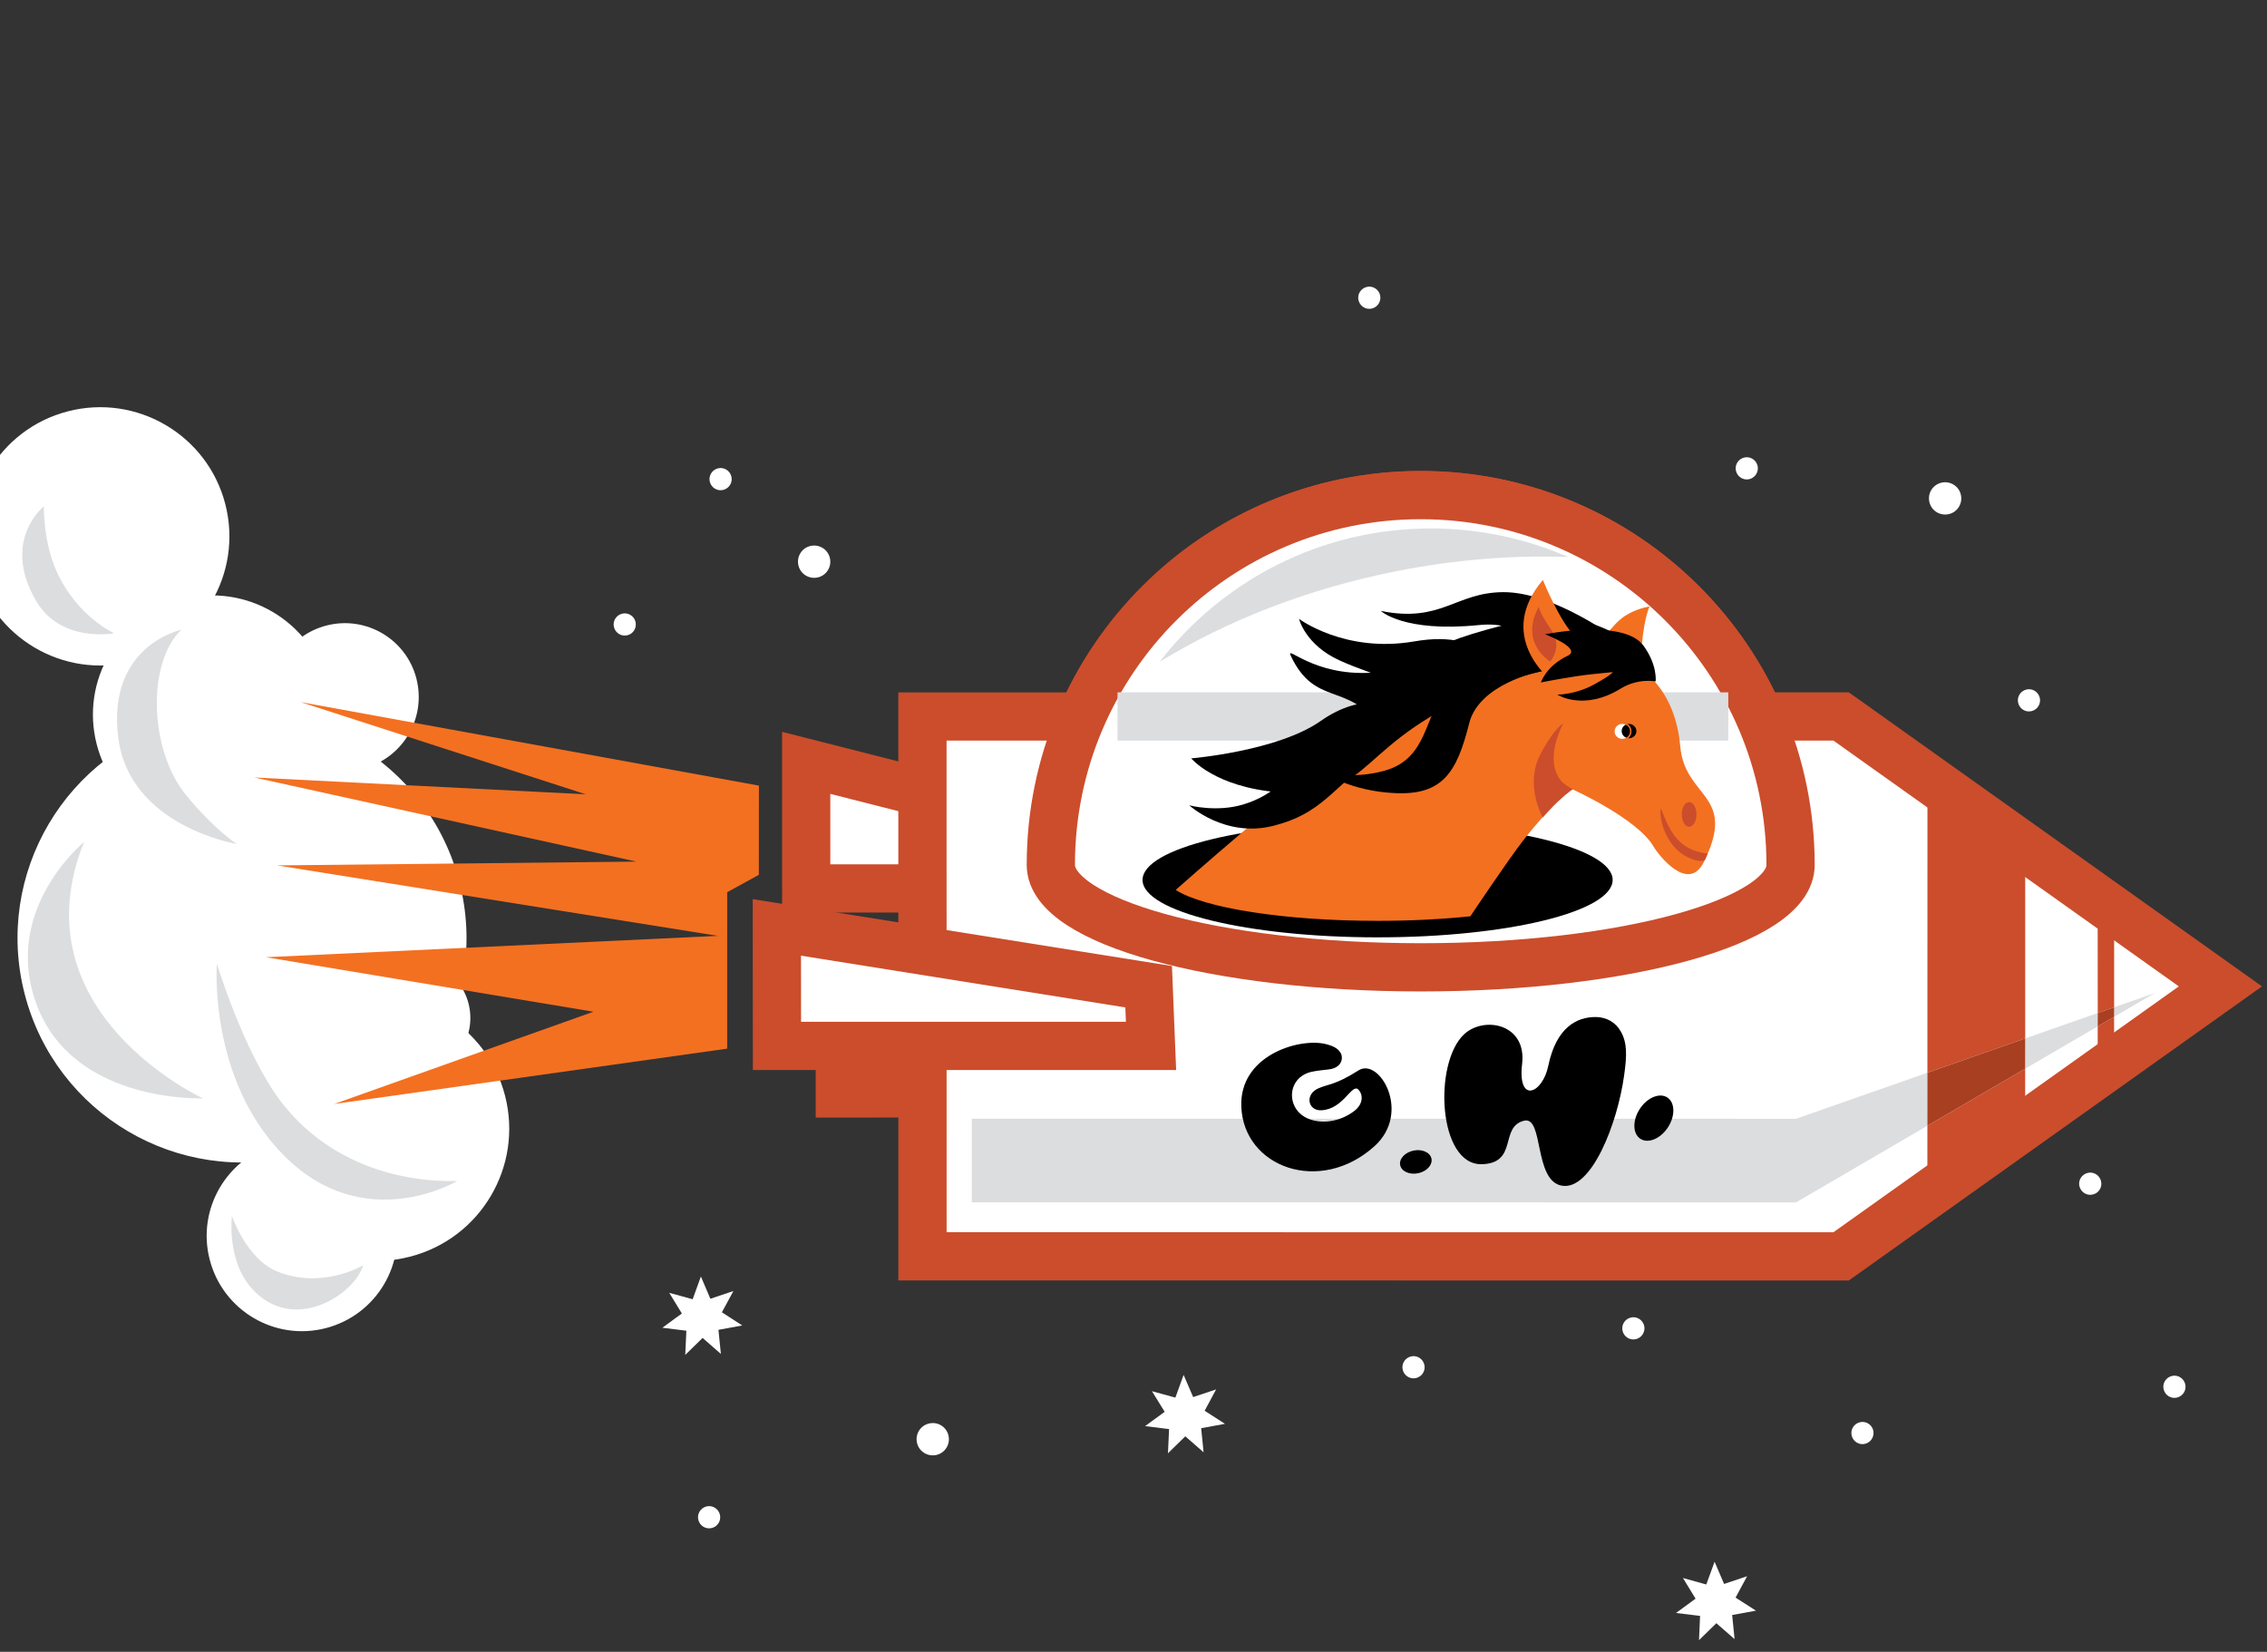
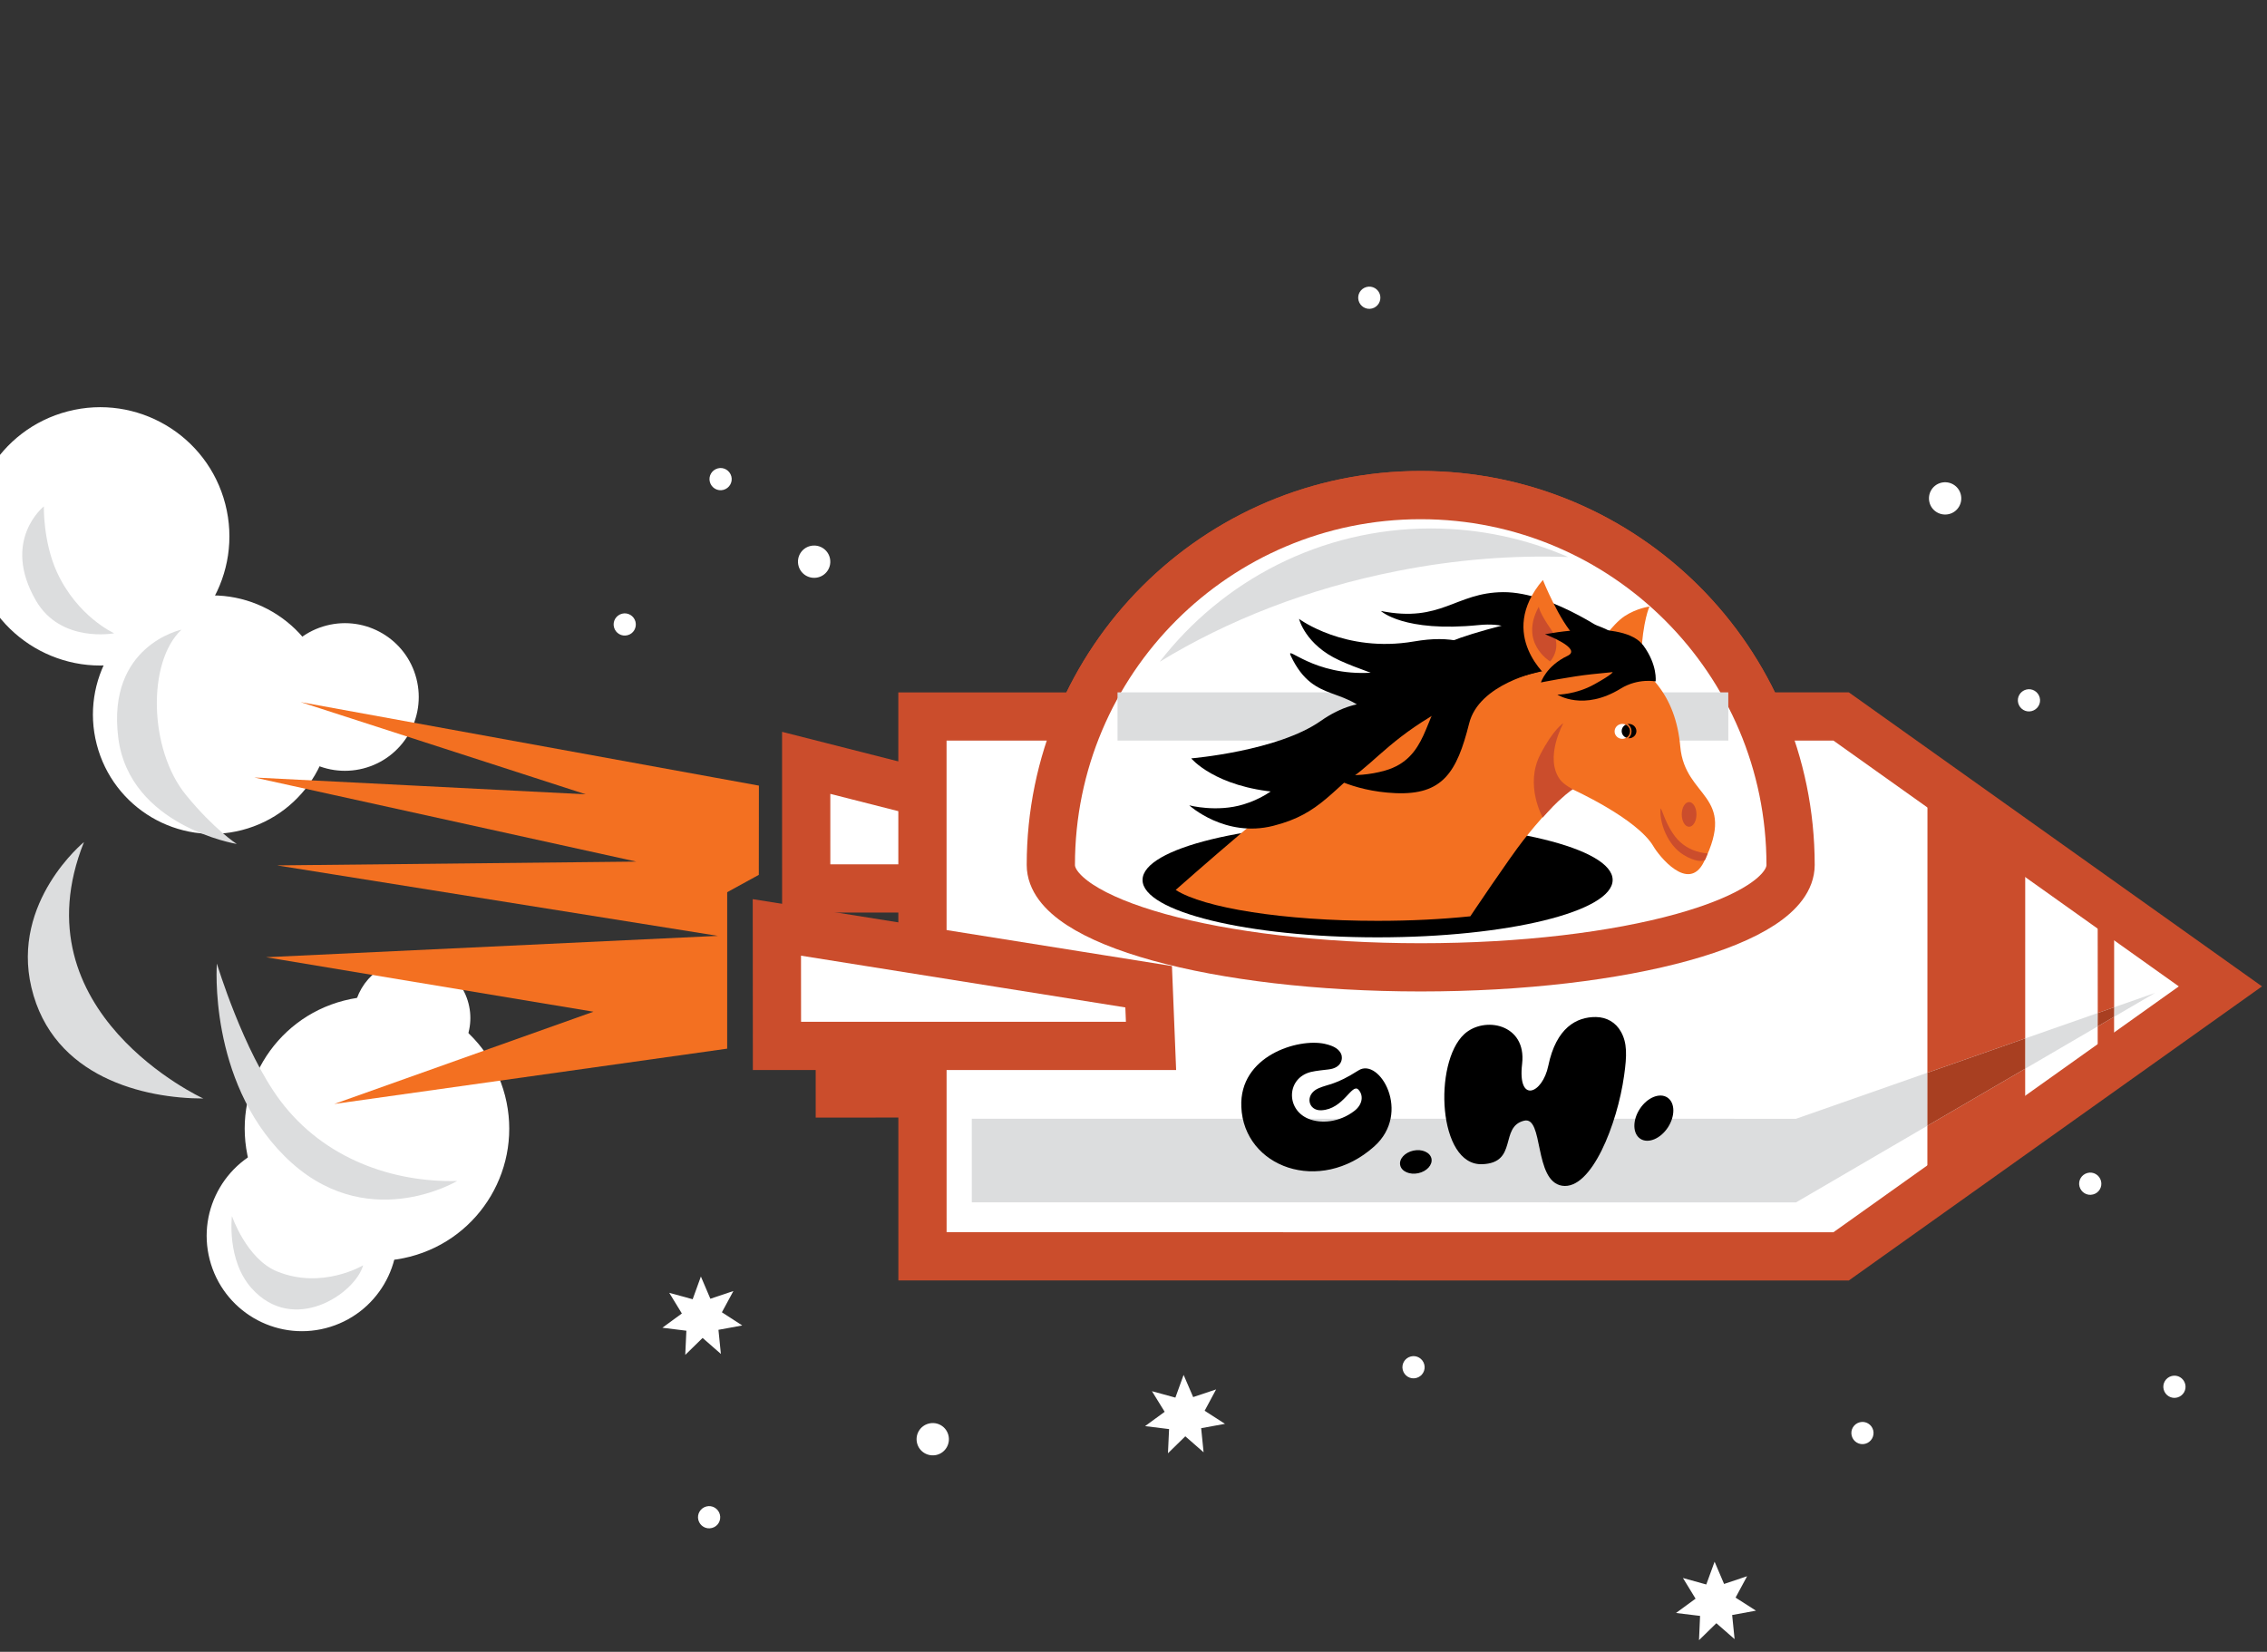
<svg xmlns="http://www.w3.org/2000/svg" width="376" height="274" viewBox="0 0 376 274" fill="none">
  <rect x="0" y="0" width="376" height="274" fill="#333333" stroke="none" />
  <g clip-path="url(#clip0)">
    <path d="M235.633 82.124C201.754 82.12 174.293 109.594 174.289 143.473C174.285 152.863 201.753 160.455 235.633 160.459C269.512 160.463 296.979 152.858 296.983 143.468C296.972 109.597 269.513 82.128 235.633 82.124Z" fill="white" />
    <path d="M235.633 82.124C201.754 82.12 174.293 109.594 174.289 143.473C174.285 152.863 201.753 160.455 235.633 160.459C269.512 160.463 296.979 152.858 296.983 143.468C296.972 109.597 269.513 82.128 235.633 82.124Z" stroke="#CB4D2C" stroke-width="8" stroke-miterlimit="10" />
    <path d="M169.656 135.683L133.713 126.54L133.717 147.371L169.657 147.379L169.656 135.683Z" fill="white" />
    <path d="M169.656 135.683L133.713 126.54L133.717 147.371L169.657 147.379L169.656 135.683Z" stroke="#CB4D2C" stroke-width="8" stroke-miterlimit="10" />
    <path d="M161.621 181.375L139.289 181.379L139.282 164.974L161.208 167.897L161.621 181.375Z" fill="white" />
    <path d="M161.621 181.375L139.289 181.379L139.282 164.974L161.208 167.897L161.621 181.375Z" stroke="#CB4D2C" stroke-width="8" stroke-miterlimit="10" />
    <path d="M152.994 118.851L305.372 118.849L368.272 163.619L305.366 208.402L153.002 208.397L152.994 118.851Z" fill="white" />
    <path d="M152.994 118.851L305.372 118.849L368.272 163.619L305.366 208.402L153.002 208.397L152.994 118.851Z" stroke="#CB4D2C" stroke-width="8" stroke-miterlimit="10" />
    <path d="M21.981 109.712C10.53 112.668 -1.162 105.779 -4.118 94.328C-7.075 82.876 -0.186 71.184 11.266 68.228C22.718 65.272 34.409 72.161 37.366 83.612C40.322 95.064 33.433 106.756 21.981 109.712Z" fill="white" />
-     <path d="M49.448 191.638C29.544 196.782 9.239 184.804 4.096 164.9C-1.047 144.996 10.931 124.691 30.834 119.548C50.738 114.405 71.043 126.383 76.186 146.287C81.329 166.191 69.352 186.495 49.448 191.638Z" fill="white" />
    <path d="M57.044 165.976C45.319 168.994 38.26 180.957 41.286 192.695C44.303 204.419 56.267 211.479 68.005 208.453C79.743 205.427 86.788 193.472 83.763 181.734C80.722 170.003 68.767 162.958 57.044 165.976Z" fill="white" />
    <path d="M46.137 189.702C37.685 191.889 32.596 200.502 34.783 208.954C36.97 217.406 45.583 222.495 54.035 220.308C62.487 218.121 67.576 209.509 65.389 201.056C63.225 192.61 54.598 187.53 46.137 189.702Z" fill="white" />
    <path d="M30.245 99.401C19.683 102.132 13.306 112.912 16.046 123.489C18.777 134.051 29.557 140.427 40.134 137.688C50.696 134.956 57.072 124.176 54.333 113.6C51.615 103.03 40.821 96.661 30.245 99.401Z" fill="white" />
    <path d="M60.263 127.47C53.714 129.154 47.036 125.219 45.352 118.669C43.667 112.12 47.603 105.442 54.152 103.758C60.702 102.073 67.379 106.009 69.064 112.559C70.748 119.108 66.812 125.786 60.263 127.47Z" fill="white" />
    <path d="M70.745 178.246C65.556 179.588 60.27 176.464 58.937 171.289C57.596 166.1 60.719 160.815 65.894 159.481C71.069 158.148 76.369 161.264 77.702 166.438C79.043 171.627 75.92 176.913 70.745 178.246Z" fill="white" />
    <path d="M125.871 130.317L49.869 116.465L97.154 131.757L42.178 128.966L105.542 142.92L45.942 143.549L119.059 155.238L44.117 158.781L98.43 167.821L55.438 183.121L120.608 173.947L120.61 147.994L125.856 145.119L125.871 130.317Z" fill="#F37021" />
    <path d="M287.857 265.008L291.241 267.171L287.291 267.894L287.695 271.893L284.671 269.253L281.794 272.068L281.971 268.041L277.978 267.557L281.224 265.183L279.13 261.755L283.001 262.829L284.379 259.052L285.952 262.742L289.771 261.46L287.857 265.008Z" fill="white" />
    <path d="M199.801 234.011L203.171 236.182L199.221 236.905L199.626 240.904L196.593 238.249L193.716 241.064L193.901 237.052L189.923 236.56L193.169 234.185L191.06 230.766L194.946 231.832L196.31 228.063L197.896 231.744L201.701 230.471L199.801 234.011Z" fill="white" />
    <path d="M119.732 217.679L123.11 219.865L119.16 220.587L119.564 224.586L116.531 221.932L113.655 224.747L113.84 220.735L109.862 220.242L113.093 217.876L110.999 214.449L114.885 215.514L116.248 211.745L117.821 215.435L121.64 214.153L119.732 217.679Z" fill="white" />
    <path d="M227.572 51.169C226.588 51.43 225.589 50.833 225.329 49.849C225.068 48.864 225.665 47.865 226.649 47.605C227.634 47.344 228.633 47.941 228.893 48.926C229.139 49.919 228.543 50.917 227.572 51.169Z" fill="white" />
    <path d="M234.907 228.575C233.922 228.836 232.924 228.239 232.663 227.254C232.402 226.27 232.999 225.271 233.984 225.01C234.968 224.75 235.967 225.347 236.228 226.331C236.488 227.316 235.891 228.314 234.907 228.575Z" fill="white" />
    <path d="M309.367 239.489C308.382 239.75 307.383 239.153 307.123 238.168C306.862 237.184 307.459 236.185 308.444 235.924C309.428 235.664 310.427 236.261 310.687 237.245C310.934 238.238 310.337 239.237 309.367 239.489Z" fill="white" />
    <path d="M118.073 253.457C117.089 253.717 116.09 253.121 115.829 252.136C115.569 251.151 116.166 250.153 117.15 249.892C118.135 249.632 119.133 250.228 119.394 251.213C119.655 252.198 119.066 253.211 118.073 253.457Z" fill="white" />
-     <path d="M290.178 79.47C289.193 79.73 288.194 79.133 287.934 78.149C287.673 77.164 288.27 76.166 289.255 75.905C290.239 75.644 291.238 76.241 291.498 77.226C291.751 78.196 291.162 79.209 290.178 79.47Z" fill="white" />
    <path d="M104.079 105.367C103.094 105.627 102.096 105.03 101.835 104.046C101.574 103.061 102.171 102.062 103.156 101.802C104.14 101.541 105.139 102.138 105.4 103.123C105.646 104.116 105.072 105.12 104.079 105.367Z" fill="white" />
    <path d="M119.978 81.259C118.994 81.519 117.995 80.923 117.734 79.938C117.474 78.954 118.071 77.955 119.055 77.694C120.04 77.434 121.038 78.03 121.299 79.015C121.56 79.999 120.963 80.998 119.978 81.259Z" fill="white" />
-     <path d="M271.37 222.124C270.385 222.385 269.387 221.788 269.126 220.804C268.865 219.819 269.462 218.82 270.447 218.56C271.431 218.299 272.43 218.896 272.691 219.88C272.943 220.851 272.354 221.864 271.37 222.124Z" fill="white" />
    <path d="M336.981 117.951C335.996 118.212 334.998 117.615 334.737 116.631C334.476 115.646 335.073 114.647 336.058 114.387C337.042 114.126 338.041 114.723 338.302 115.708C338.562 116.692 337.965 117.691 336.981 117.951Z" fill="white" />
    <path d="M361.109 231.815C360.125 232.076 359.126 231.479 358.865 230.494C358.605 229.51 359.202 228.511 360.186 228.251C361.171 227.99 362.169 228.587 362.43 229.571C362.691 230.556 362.094 231.555 361.109 231.815Z" fill="white" />
    <path d="M347.145 198.132C346.161 198.393 345.162 197.796 344.901 196.811C344.641 195.827 345.238 194.828 346.222 194.567C347.207 194.307 348.205 194.904 348.466 195.888C348.727 196.873 348.138 197.886 347.145 198.132Z" fill="white" />
    <path d="M135.702 95.766C134.276 96.128 132.807 95.283 132.437 93.842C132.067 92.401 132.92 90.947 134.361 90.577C135.787 90.215 137.256 91.06 137.626 92.501C137.996 93.941 137.143 95.396 135.702 95.766Z" fill="white" />
    <path d="M155.374 241.328C153.948 241.689 152.479 240.845 152.109 239.404C151.739 237.963 152.592 236.509 154.033 236.139C155.473 235.768 156.928 236.622 157.298 238.062C157.668 239.503 156.801 240.966 155.374 241.328Z" fill="white" />
    <path d="M323.286 85.267C321.859 85.629 320.39 84.784 320.02 83.344C319.65 81.903 320.503 80.448 321.944 80.078C323.37 79.716 324.839 80.561 325.209 82.002C325.58 83.443 324.712 84.906 323.286 85.267Z" fill="white" />
    <path d="M190.512 163.675L128.85 153.836L128.865 173.488L190.907 173.489L190.512 163.675Z" fill="white" />
    <path d="M190.512 163.675L128.85 153.836L128.865 173.488L190.907 173.489L190.512 163.675Z" stroke="#CB4D2C" stroke-width="8" stroke-miterlimit="10" />
    <path d="M13.928 139.678C13.928 139.678 1.839 149.562 5.209 163.795C8.76 178.809 24.056 182.212 33.715 182.215C33.692 182.209 2.622 167.944 13.928 139.678Z" fill="#DCDDDE" />
    <path d="M75.82 195.9C65.177 196.158 53.747 192.254 46.477 182.561C40.359 174.397 35.969 159.829 35.969 159.829C35.969 159.829 34.505 179.085 47.163 191.746C60.511 205.104 75.82 195.9 75.82 195.9Z" fill="#DCDDDE" />
    <path d="M30.1 104.448C24.383 109.807 24.69 124.366 30.859 131.885C35.602 137.668 39.272 139.993 39.272 139.993C39.272 139.993 21.475 137.091 19.614 122.371C17.686 107.036 30.1 104.448 30.1 104.448Z" fill="#DCDDDE" />
    <path d="M18.939 105.043C18.939 105.043 12.827 102.32 9.415 94.844C7.145 89.845 7.271 84.001 7.271 84.001C7.271 84.001 0.167 89.622 5.963 99.627C10.092 106.746 18.939 105.043 18.939 105.043Z" fill="#DCDDDE" />
    <path d="M60.231 209.883C60.231 209.883 53.43 213.963 45.946 210.897C40.88 208.82 38.468 201.71 38.468 201.71C38.468 201.71 37.556 209.027 41.733 213.695C48.669 221.444 58.868 214.652 60.231 209.883Z" fill="#DCDDDE" />
    <path d="M235.633 82.124C201.754 82.12 174.293 109.594 174.289 143.473C174.285 152.863 201.753 160.455 235.633 160.459C269.512 160.463 296.979 152.858 296.983 143.468C296.972 109.597 269.513 82.128 235.633 82.124Z" fill="white" />
    <path d="M235.633 82.124C201.754 82.12 174.293 109.594 174.289 143.473C174.285 152.863 201.753 160.455 235.633 160.459C269.512 160.463 296.979 152.858 296.983 143.468C296.972 109.597 269.513 82.128 235.633 82.124Z" stroke="#CB4D2C" stroke-width="8" stroke-miterlimit="10" />
    <path d="M319.67 198.259L335.894 186.641L335.891 177.274L319.673 186.734L319.67 198.259Z" fill="#CB4D2C" />
    <path d="M335.897 140.565L319.686 129.014L319.675 177.941L335.896 172.25L335.897 140.565Z" fill="#CB4D2C" />
    <path d="M347.918 177.179L350.649 177.179L350.638 168.663L347.92 170.252L347.918 177.179Z" fill="#CB4D2C" />
    <path d="M350.647 150.152L347.915 150.152L347.929 168.035L350.648 167.081L350.647 150.152Z" fill="#CB4D2C" />
    <path d="M357.432 164.703L350.648 167.081L350.638 168.664L357.432 164.703Z" fill="#DCDDDE" />
    <path d="M319.675 177.941L297.883 185.579L161.179 185.574L161.183 199.442L297.887 199.447L319.673 186.734L319.675 177.941Z" fill="#DCDDDE" />
    <path d="M347.92 170.252L347.929 168.035L335.896 172.251L335.891 177.274L347.92 170.252Z" fill="#DCDDDE" />
    <path d="M335.891 177.274L335.896 172.25L319.675 177.941L319.672 186.734L335.891 177.274Z" fill="#A83F21" />
    <path d="M350.639 168.664L350.648 167.081L347.929 168.035L347.92 170.252L350.639 168.664Z" fill="#A83F21" />
    <path d="M185.35 118.85L286.652 118.845" stroke="#DCDDDE" stroke-width="8" stroke-miterlimit="10" />
    <path d="M189.501 145.964C189.495 151.219 206.963 155.485 228.489 155.484C250.016 155.483 267.464 151.219 267.47 145.964C267.476 140.709 250.007 136.443 228.481 136.444C206.955 136.445 189.498 140.695 189.501 145.964Z" fill="black" />
    <path d="M278.689 123.846C277.939 115.449 273.601 110.567 266.364 107.396C259.136 104.24 242.495 111.27 226.256 122.127C217.681 127.866 202.787 140.755 194.996 147.619C199.639 150.595 212.867 152.749 228.467 152.746C233.991 152.75 239.199 152.475 243.865 151.993C243.865 151.993 250.352 142.304 252.717 139.303C257.899 132.752 260.652 130.855 260.652 130.855C260.652 130.855 271.537 135.748 274.25 140.414C275.091 141.871 280.023 148.181 282.6 142.981C288.199 131.687 279.47 132.495 278.689 123.846Z" fill="#F37021" />
    <path d="M272.18 109.04C272.18 109.04 266.24 99.35 249.444 103.68C232.649 108.009 238.525 109.291 238.525 109.291L245.015 109.469C245.015 109.469 238.111 107.241 233.354 113.796C228.612 120.343 222.708 113.383 222.708 113.383L231.064 117.293C231.064 117.293 226.177 114.593 219.043 119.597C211.909 124.6 197.575 125.796 197.575 125.796C197.575 125.796 201.482 130.563 212.057 131.421C228.612 132.771 223.917 123.073 248.067 113.69C264.675 107.236 269.992 113.247 269.992 113.247L272.18 109.04Z" fill="black" />
    <path d="M268.154 105.998C268.154 105.998 257.704 98.161 249.296 98.225C241.365 98.283 239.08 103.354 229.032 101.345C229.032 101.345 232.8 104.94 245.272 103.684C253.419 102.867 253.988 108.251 253.988 108.251C253.988 108.251 254.661 110.883 249.213 108.777C243.75 106.679 240.95 105.294 234.493 106.406C223.079 108.36 215.459 102.66 215.459 102.66C215.459 102.66 216.47 106.943 222.164 109.542C227.989 112.2 237.212 114.513 239.845 116.475C240.494 116.966 239.6 108.787 239.6 108.787C239.6 108.787 231.765 111.309 227.459 111.583C217.822 112.184 213.18 106.842 214.087 108.78C218.091 117.28 223.567 113.138 228.627 120.335" fill="black" />
    <path d="M260.887 130.931C260.887 130.931 260.462 131.061 258.425 132.93C257.322 133.951 255.877 135.613 255.877 135.613C255.877 135.613 252.829 130.235 255.472 125.15C257.693 120.867 259.289 119.965 259.289 119.965C259.289 119.965 256.109 125.687 258.721 129.277C259.388 130.2 260.887 130.931 260.887 130.931Z" fill="#CB4D2C" />
    <path d="M265.084 107.078C265.084 107.078 267.383 103.596 269.42 102.227C271.466 100.873 273.585 100.611 273.585 100.611C273.585 100.611 272.479 102.827 272.172 109.026C271.882 115.254 265.086 113.213 265.084 107.078Z" fill="#F37021" />
    <path d="M283.238 141.554C283.238 141.554 279.975 141.534 277.847 138.78C275.808 136.148 275.382 132.778 275.392 134.695C275.395 136.599 276.51 140.129 279.253 141.816C281.021 142.911 282.482 143.01 282.829 142.579L283.238 141.554Z" fill="#CB4D2C" />
    <path d="M270.477 121.316C270.47 122.071 269.857 122.675 269.073 122.684C268.305 122.686 267.663 122.075 267.67 121.321C267.677 120.566 268.291 119.962 269.074 119.952C269.842 119.951 270.484 120.562 270.477 121.316Z" fill="white" />
    <path d="M271.414 121.275C271.409 121.932 270.866 122.457 270.194 122.46C269.523 122.463 268.969 121.937 268.966 121.265C268.971 120.608 269.514 120.083 270.186 120.08C270.866 120.091 271.405 120.626 271.414 121.275Z" fill="black" />
    <path d="M270.476 121.316C270.469 122.071 269.856 122.675 269.073 122.684C268.304 122.686 267.663 122.075 267.67 121.321C267.677 120.566 268.29 119.962 269.073 119.952C269.842 119.951 270.483 120.562 270.476 121.316Z" stroke="#F27125" stroke-width="0.25" stroke-miterlimit="10" />
    <path d="M255.9 96.202C255.9 96.202 258.614 103.003 261.338 105.72C264.061 108.438 262.355 111.847 262.355 111.847L256.917 112.524C256.931 112.516 248.084 105.389 255.9 96.202Z" fill="#F37021" />
    <path d="M255.225 100.631C255.225 100.631 255.233 101.511 257.267 104.434C259.309 107.372 257.107 109.721 257.107 109.721C257.107 109.721 251.915 106.659 255.225 100.631Z" fill="#CB4D2C" />
    <path d="M255.312 111.411C255.312 111.411 245.318 113.392 243.669 120C241.629 128.161 239.248 131.901 231.435 131.564C223.96 131.244 219.542 128.158 219.542 128.158C219.542 128.158 224.472 129.332 229.733 127.815C236.865 125.775 236.191 118.642 239.591 115.236C242.986 111.853 255.312 111.411 255.312 111.411Z" fill="black" />
    <path d="M274.599 113.03C274.599 113.03 274.945 110.33 272.571 107.084C269.255 102.573 256.254 105.212 256.254 105.212C256.254 105.212 262.524 107.575 259.991 108.787C256.414 110.487 255.576 113.202 255.576 113.202C255.576 113.202 260.68 112.179 264.078 111.833L267.476 111.487C267.476 111.487 267.481 111.83 264.418 113.522C261.363 115.228 258.303 115.225 258.303 115.225C258.303 115.225 262.636 118.033 268.833 114.205C271.72 112.442 274.599 113.03 274.599 113.03Z" fill="black" />
    <path d="M260.09 92.397C253.123 89.36 245.43 87.664 237.346 87.657C219.029 87.652 202.741 96.325 192.344 109.772C203.533 102.928 216.927 97.638 231.695 94.729C241.432 92.801 250.994 92.07 260.09 92.397Z" fill="#DCDDDE" />
    <path d="M229.046 124.594C229.046 124.594 219.634 123.353 213.57 129.009C211.018 131.386 208.883 132.619 206.251 133.427C201.825 134.79 197.245 133.587 197.245 133.587C197.245 133.587 203.191 139.022 211.19 136.982C219.182 134.964 220.716 131.058 229.046 124.594Z" fill="black" />
    <path d="M242.845 171.551C237.718 176.3 238.48 193.347 245.811 193.116C251.83 192.911 248.656 186.914 252.782 185.898C256.085 185.087 254.339 195.925 259.087 196.685C263.955 197.453 268.25 186.432 269.367 178.438C269.856 175.02 269.876 172.989 268.855 171.154C267.993 169.594 266.493 168.728 264.707 168.701C261.51 168.662 258.103 170.456 256.796 176.789C255.837 181.46 251.668 183.135 252.455 176.468C253.235 169.823 246.154 168.486 242.845 171.551Z" fill="black" />
    <path d="M232.237 193.296C232.463 194.32 233.805 194.911 235.227 194.609C236.664 194.299 237.636 193.218 237.417 192.171C237.191 191.147 235.85 190.556 234.427 190.858C232.99 191.168 232.003 192.258 232.237 193.296Z" fill="black" />
    <path d="M271.981 183.931C270.743 185.819 270.772 188.034 272.055 188.89C273.338 189.746 275.392 188.907 276.63 187.018C277.867 185.13 277.839 182.915 276.556 182.059C275.273 181.203 273.219 182.043 271.981 183.931Z" fill="black" />
    <path d="M219.72 173.148C215.273 172.176 205.524 175.149 205.882 183.6C206.296 193.614 218.883 198.255 227.929 190.166C234.19 184.55 228.772 175.366 225.335 177.543C221.468 180.007 220.357 179.782 218.655 180.534C216.358 181.553 216.932 184.28 219.157 184.169C222.864 183.991 224.206 179.619 225.296 180.74C226.155 181.629 226.069 183.179 224.613 184.289C222.158 186.168 219.093 186.457 216.956 185.555C213.234 183.972 213.401 178.797 217.447 177.808C218.256 177.61 219.733 177.469 220.326 177.396C222.587 177.148 222.752 175.534 222.441 174.828C222.09 174.088 221.399 173.525 219.72 173.148Z" fill="black" />
    <path d="M281.372 135.09C281.373 136.225 280.823 137.138 280.152 137.141C279.48 137.144 278.933 136.229 278.932 135.095C278.931 133.96 279.481 133.047 280.152 133.044C280.832 133.055 281.38 133.97 281.372 135.09Z" fill="#CB4D2C" />
  </g>
  <defs>
    <clipPath id="clip0">
      <rect width="376" height="274" fill="white" />
    </clipPath>
  </defs>
</svg>